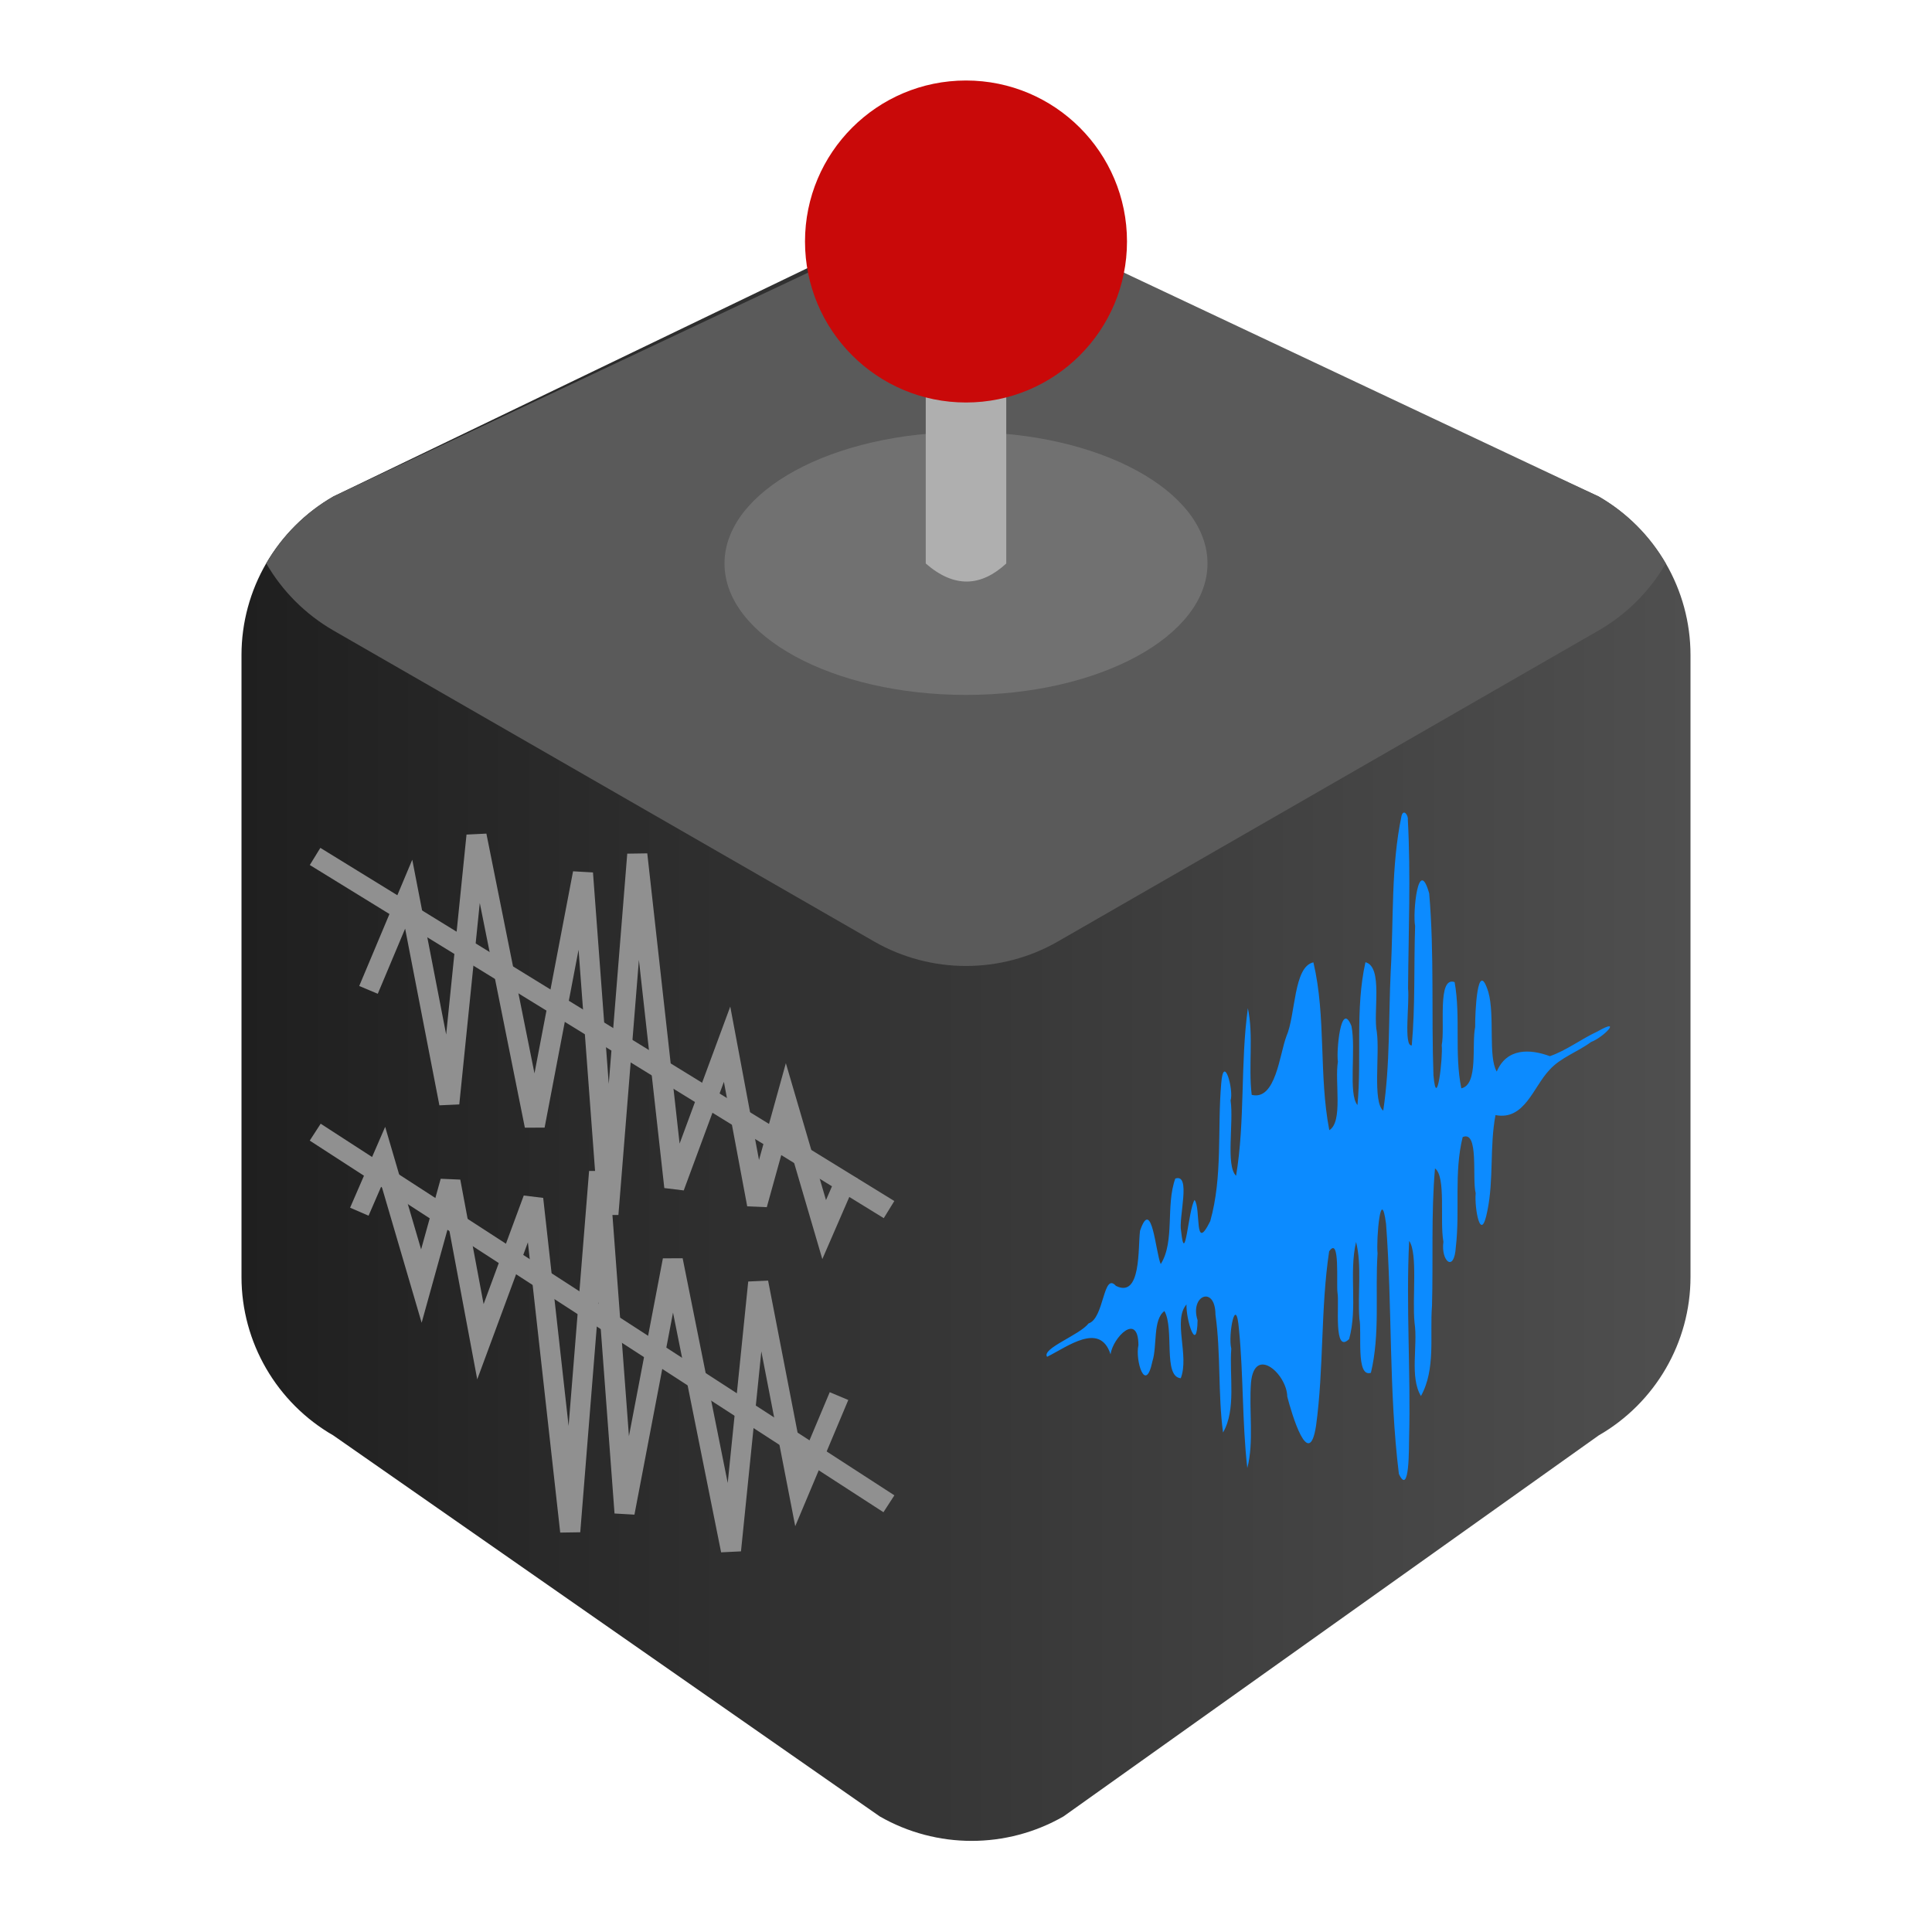
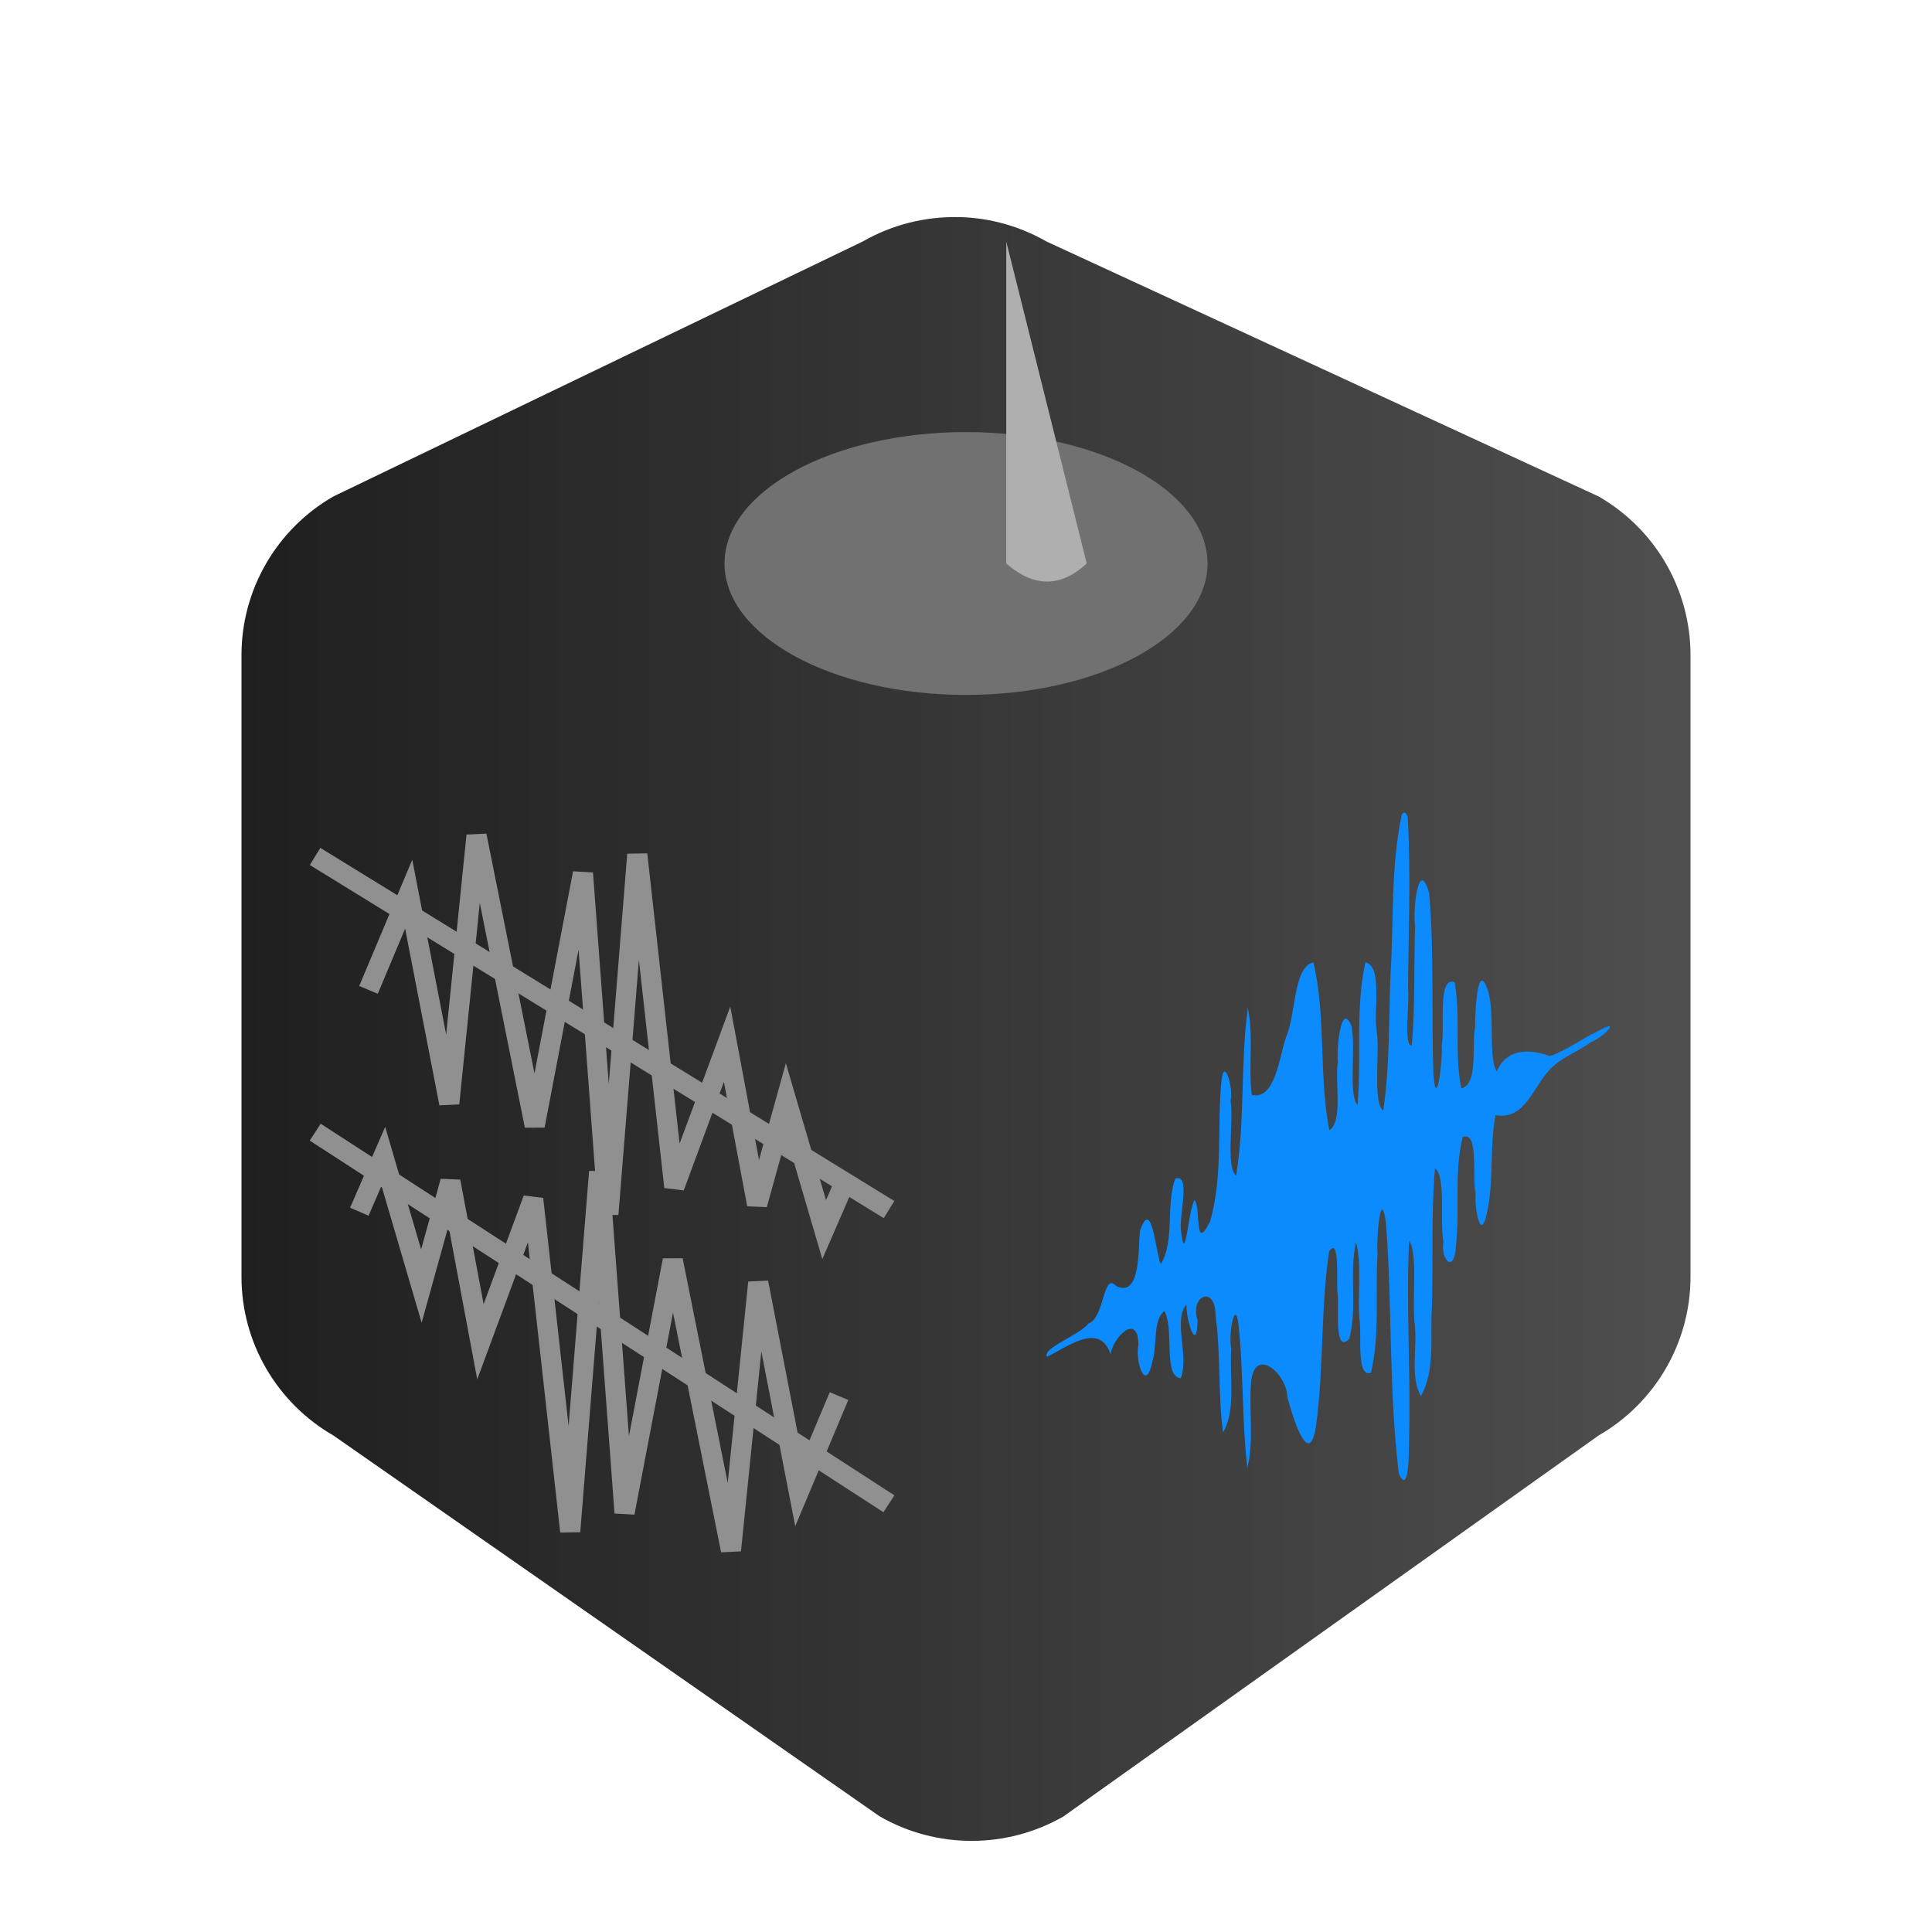
<svg xmlns="http://www.w3.org/2000/svg" clip-rule="evenodd" fill-rule="evenodd" stroke-linecap="square" viewBox="0 0 48 48">
  <linearGradient id="a" x2="1" gradientTransform="matrix(36 0 0 40.344 6 25.564)" gradientUnits="userSpaceOnUse">
    <stop stop-color="#1f1f1f" offset="0" />
    <stop stop-color="#4f4f4f" offset="1" />
  </linearGradient>
  <path d="m23.824 5.393v.002c-.837-.021-1.664.189-2.39.605l-13.151 6.334c-1.411.811-2.283 2.316-2.283 3.939v15.454c0 1.622.873 3.126 2.283 3.937l13.574 9.464c1.411.811 3.155.811 4.566 0l13.294-9.464c1.41-.811 2.283-2.315 2.283-3.937v-15.454c0-1.623-.872-3.128-2.283-3.939l-13.717-6.334c-.663-.381-1.411-.59-2.176-.607z" fill="url(#a)" fill-rule="nonzero" />
-   <path d="m24.107 5.393v.002c-.837-.021-1.664.189-2.39.605l-13.434 6.334c-.693.399-1.268.973-1.668 1.664.4.691.975 1.266 1.668 1.666l13.434 7.727c1.411.811 3.155.811 4.566 0l13.434-7.727c.693-.399 1.268-.973 1.668-1.664-.4-.691-.975-1.266-1.668-1.666l-13.434-6.334c-.662-.381-1.411-.59-2.176-.607z" fill="#5a5a5a" fill-rule="nonzero" />
  <ellipse cx="24" cy="14" rx="6" ry="3.265" fill="#717171" />
-   <path d="m25 6h-2v8c.705.614 1.37.581 2 0z" fill="#afafaf" />
-   <circle cx="24" cy="6" r="4" fill="#c90909" />
+   <path d="m25 6v8c.705.614 1.37.581 2 0z" fill="#afafaf" />
  <path d="m34.82 20.272c-.264 1.262-.194 2.571-.268 3.855-.056 1.155-.013 2.322-.186 3.467-.267-.217-.084-1.401-.159-1.953-.098-.492.162-1.621-.283-1.735-.259 1.163-.089 2.37-.198 3.548-.234-.267-.032-1.392-.15-1.964-.266-.66-.379.65-.336.886-.083.505.132 1.493-.214 1.703-.265-1.373-.074-2.806-.395-4.17-.497.108-.437 1.297-.671 1.838-.17.445-.264 1.604-.862 1.454-.085-.71.05-1.476-.095-2.153-.19 1.374-.065 2.79-.293 4.164-.26-.247-.056-1.322-.136-1.87.081-.273-.174-1.182-.233-.427-.099 1.139.04 2.314-.273 3.424-.407.823-.225-.333-.39-.526-.156.244-.234 1.689-.333.779-.073-.333.26-1.448-.145-1.311-.243.667-.006 1.562-.362 2.125-.127-.286-.22-1.695-.514-.828-.055.408.036 1.687-.599 1.369-.321-.358-.287.812-.682.934-.213.285-1.173.623-1.028.828.503-.247 1.313-.879 1.576-.061.058-.418.688-1.063.693-.229-.085.383.176 1.23.348.401.122-.381.007-1.037.298-1.247.252.445-.041 1.63.406 1.669.217-.561-.2-1.443.142-1.833-.014.383.259 1.248.276.393-.201-.622.44-.877.444-.14.136.969.06 1.966.188 2.928.331-.568.154-1.407.205-2.084-.086-.339.116-1.391.191-.476.113 1.145.077 2.301.207 3.443.169-.643.039-1.426.092-2.122.086-.933.892-.214.901.348.108.421.54 1.882.716.716.195-1.434.11-2.894.324-4.325.276-.403.175.802.208 1.028.048.267-.107 1.543.289 1.15.216-.783-.009-1.629.172-2.412.148.587.037 1.28.083 1.91.068.336-.095 1.466.286 1.341.231-.966.102-1.981.165-2.967-.036-.339.08-1.733.211-.735.157 2.068.066 4.154.319 6.215.271.576.247-.685.254-.902.043-1.629-.079-3.263.001-4.888.22.306.073 1.436.134 2.031.086.581-.126 1.345.159 1.823.372-.67.217-1.501.275-2.242.032-1.138-.024-2.281.074-3.414.28.206.114 1.304.209 1.823-.067.477.27.784.309.127.106-.905-.051-1.84.17-2.728.411-.177.229 1.037.323 1.394-.035.357.126 1.295.291.436.161-.781.054-1.6.201-2.376.723.14.938-.699 1.34-1.121.274-.308.702-.448 1.033-.694.324-.124.789-.622.162-.263-.398.183-.78.477-1.184.614-.5-.184-1.071-.204-1.32.383-.217-.366-.044-1.389-.207-1.972-.277-.893-.333.542-.329.864-.092.443.086 1.431-.344 1.524-.176-.865-.012-1.77-.166-2.639-.438-.153-.233 1.135-.321 1.567.034.29-.124 1.675-.205.748-.054-1.506.023-3.017-.106-4.519-.273-.96-.413.49-.35.81-.033.988.006 1.98-.083 2.966-.206.036-.053-1.042-.092-1.415.01-1.399.07-2.801-.006-4.198.015-.097-.106-.278-.157-.087z" fill="#0c8bff" fill-rule="nonzero" />
  <g fill="none" stroke="#909090" stroke-width=".5">
    <path d="m9.252 24.363.902-2.147 1.008 5.198.677-6.654 1.446 7.208 1.198-6.274.632 8.472.718-8.937.92 8.26 1.311-3.546.746 3.982.721-2.599.945 3.223.497-1.145" />
    <path d="m8.041 21.409 13.834 8.512" stroke-linecap="butt" />
    <path d="m20.748 34.916-.902 2.146-1.008-5.198-.677 6.654-1.446-7.208-1.198 6.274-.632-8.472-.718 8.937-.92-8.26-1.311 3.546-.746-3.982-.721 2.599-.945-3.223-.497 1.146" />
    <path d="m21.875 37.225-13.834-8.961" stroke-linecap="butt" />
  </g>
</svg>